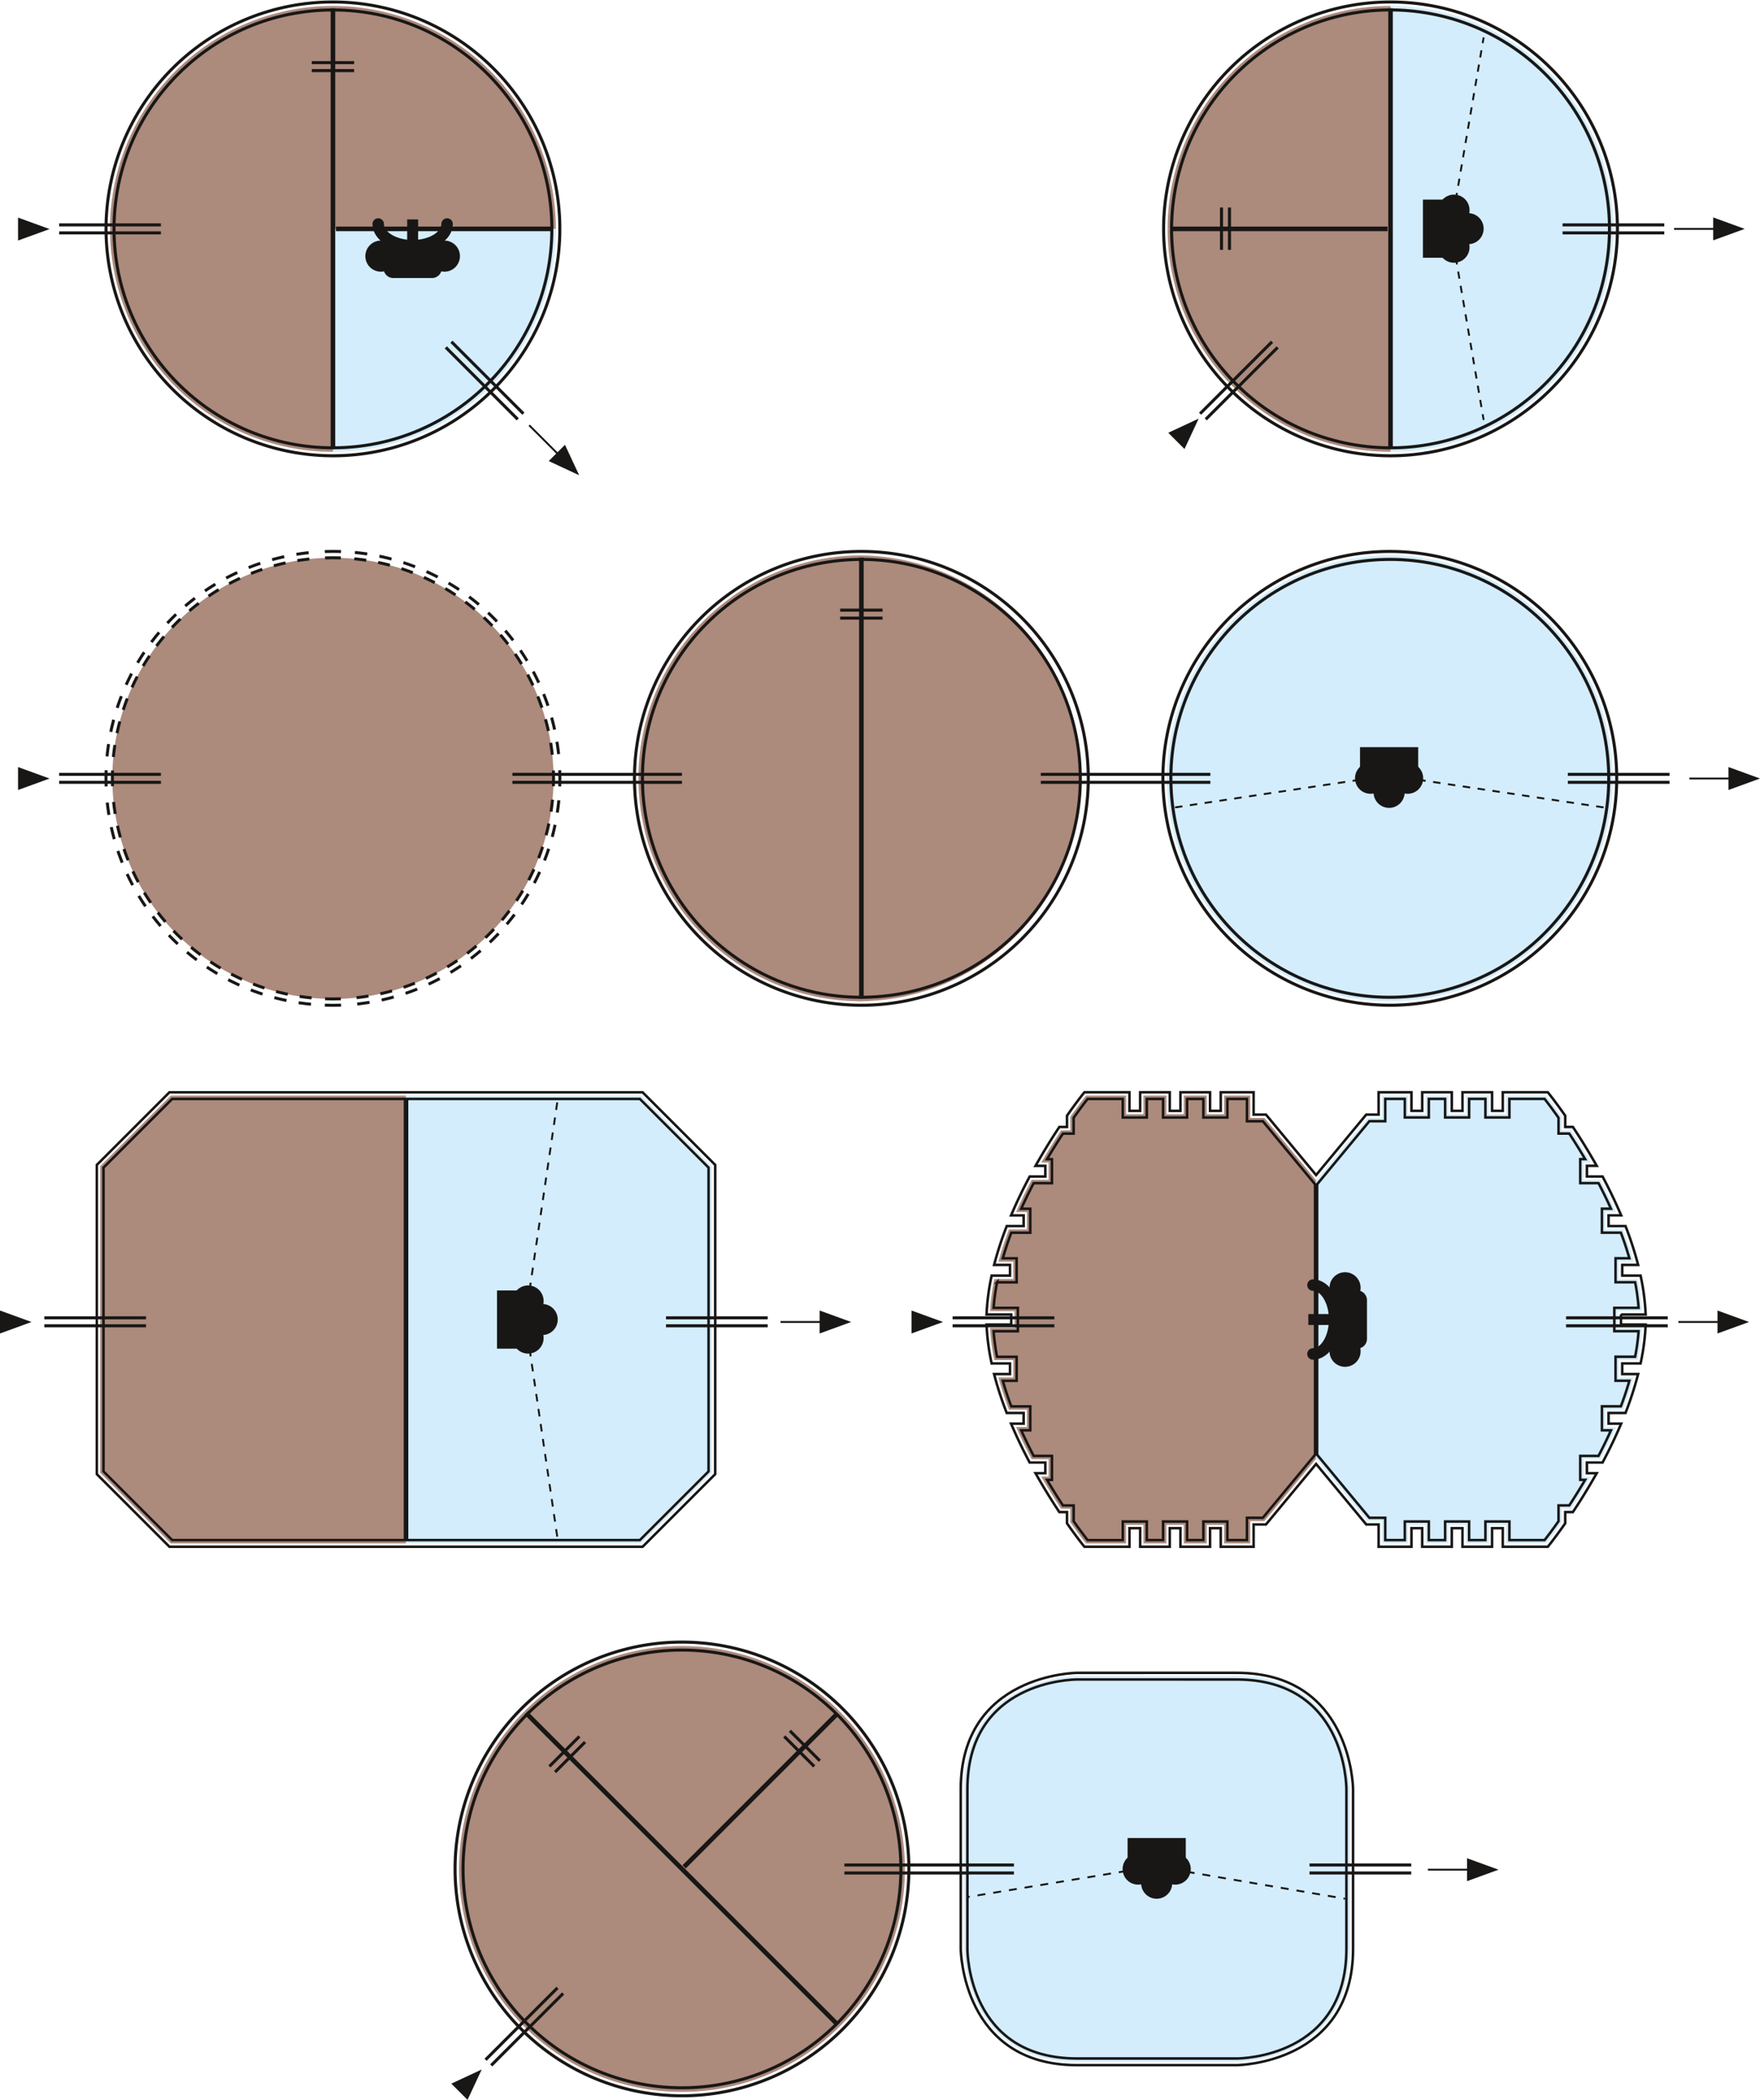
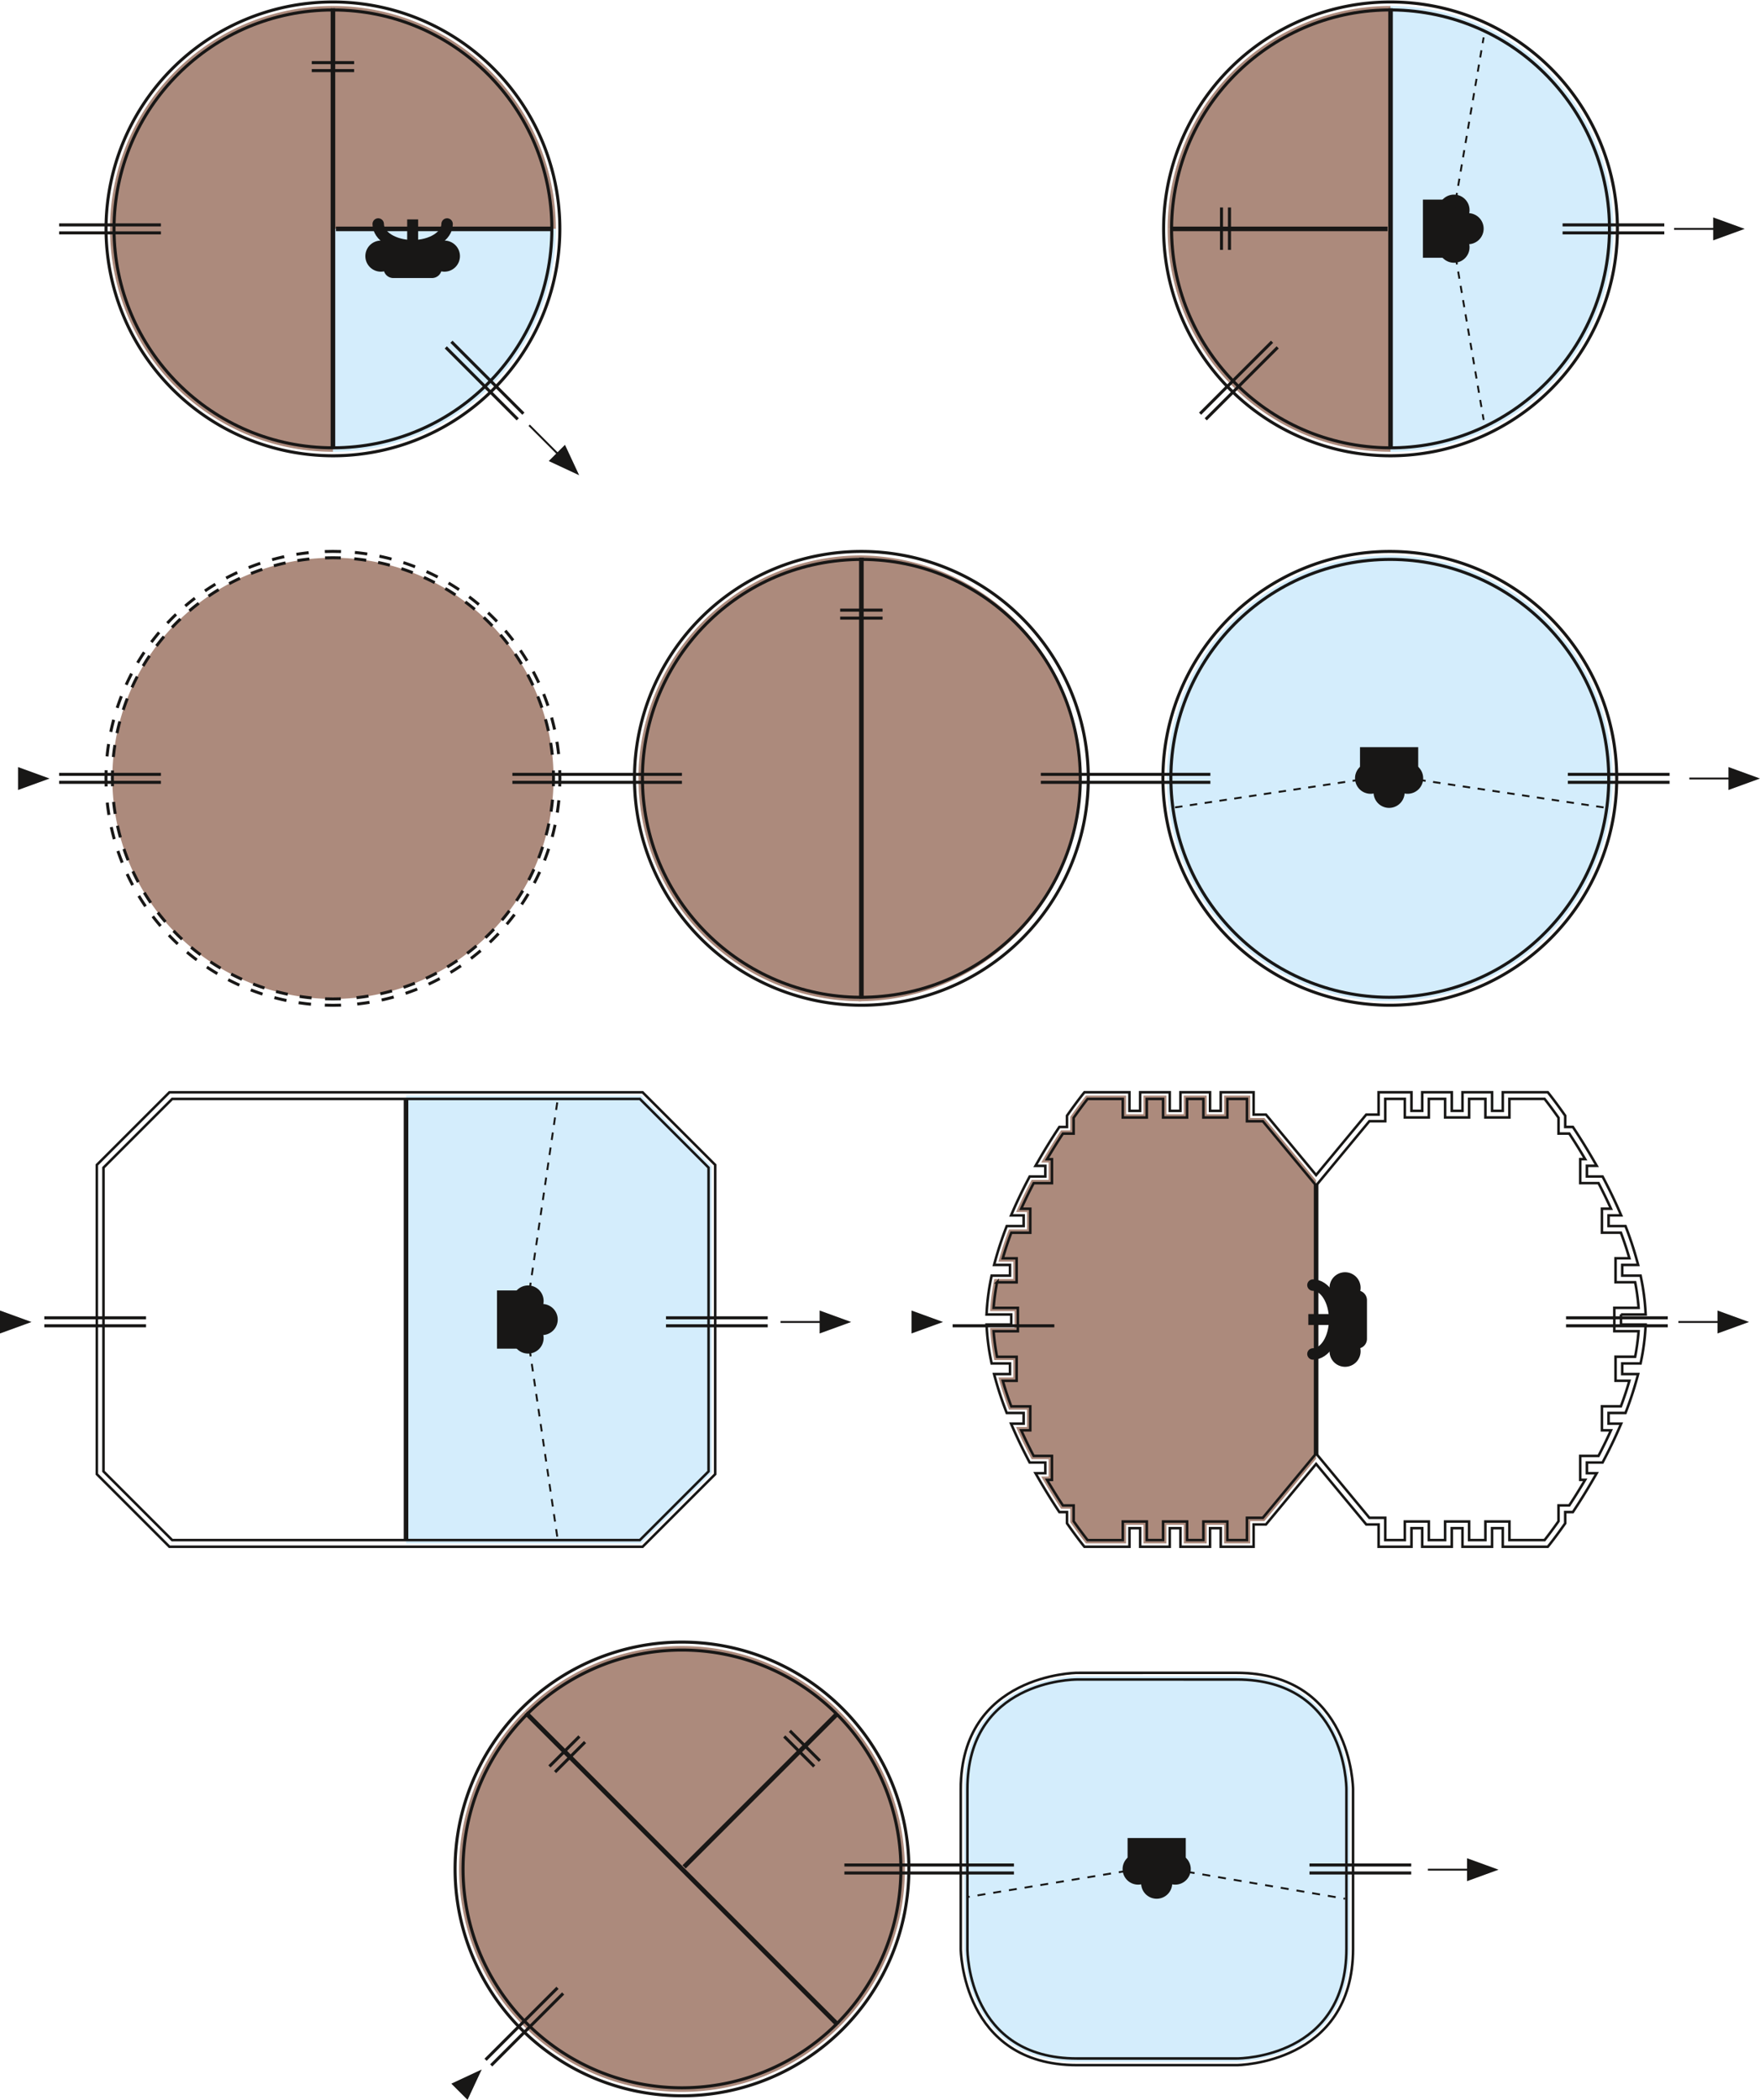
<svg xmlns="http://www.w3.org/2000/svg" id="Gruppe_272" data-name="Gruppe 272" width="461.141" height="550.202" viewBox="0 0 461.141 550.202">
  <defs>
    <clipPath id="clip-path">
      <rect id="Rechteck_108" data-name="Rechteck 108" width="461.141" height="550.202" fill="none" />
    </clipPath>
  </defs>
-   <path id="Pfad_277" data-name="Pfad 277" d="M11.881,46.66l-8.26-3.006v6.013Z" transform="translate(1.108 13.358)" fill="#181716" />
  <line id="Linie_7" data-name="Linie 7" x2="8.72" y2="8.72" transform="translate(138.658 111.428)" fill="none" stroke="#181716" stroke-width="0.5" />
  <path id="Pfad_278" data-name="Pfad 278" d="M118.059,97.209l-3.716-7.966-4.251,4.251Z" transform="translate(33.687 27.307)" fill="#181716" />
  <g id="Gruppe_237" data-name="Gruppe 237">
    <g id="Gruppe_236" data-name="Gruppe 236" clip-path="url(#clip-path)">
      <path id="Pfad_279" data-name="Pfad 279" d="M22.075,59.605A58.4,58.4,0,0,1,80.48,1.2V118.012A58.406,58.406,0,0,1,22.075,59.605" transform="translate(6.755 0.367)" fill="#ac8a7c" />
      <path id="Pfad_280" data-name="Pfad 280" d="M125.2,59.6A58.406,58.406,0,0,0,66.8,1.2V59.6Z" transform="translate(20.439 0.367)" fill="#ac8a7c" />
      <path id="Pfad_281" data-name="Pfad 281" d="M125.2,45.921a58.405,58.405,0,0,1-58.405,58.4v-58.4Z" transform="translate(20.439 14.051)" fill="#d4edfc" />
    </g>
  </g>
  <line id="Linie_8" data-name="Linie 8" x1="26.654" transform="translate(15.503 61.016)" fill="none" stroke="#181716" stroke-width="0.799" />
  <line id="Linie_9" data-name="Linie 9" x1="26.654" transform="translate(15.503 58.926)" fill="none" stroke="#181716" stroke-width="0.799" />
  <line id="Linie_10" data-name="Linie 10" x1="18.848" y1="18.848" transform="translate(116.806 91.022)" fill="none" stroke="#181716" stroke-width="0.799" />
  <line id="Linie_11" data-name="Linie 11" x1="18.848" y1="18.848" transform="translate(118.284 89.543)" fill="none" stroke="#181716" stroke-width="0.799" />
  <line id="Linie_12" data-name="Linie 12" x1="11.105" transform="translate(81.683 18.5)" fill="none" stroke="#181716" stroke-width="0.799" />
  <line id="Linie_13" data-name="Linie 13" x1="11.105" transform="translate(81.683 16.41)" fill="none" stroke="#181716" stroke-width="0.799" />
  <g id="Gruppe_239" data-name="Gruppe 239">
    <g id="Gruppe_238" data-name="Gruppe 238" clip-path="url(#clip-path)">
      <line id="Linie_14" data-name="Linie 14" y2="115.503" transform="translate(87.235 2.166)" fill="none" stroke="#181716" stroke-width="1.2" />
    </g>
  </g>
  <line id="Linie_15" data-name="Linie 15" x2="56.808" transform="translate(88.019 59.972)" fill="none" stroke="#181716" stroke-width="1.2" />
  <g id="Gruppe_241" data-name="Gruppe 241">
    <g id="Gruppe_240" data-name="Gruppe 240" clip-path="url(#clip-path)">
      <path id="Pfad_282" data-name="Pfad 282" d="M80.725,119.3A59.451,59.451,0,1,0,21.274,59.85,59.518,59.518,0,0,0,80.725,119.3Z" transform="translate(6.51 0.122)" fill="none" stroke="#181716" stroke-width="0.799" />
      <circle id="Ellipse_12" data-name="Ellipse 12" cx="57.36" cy="57.36" r="57.36" transform="translate(29.875 2.612)" fill="none" stroke="#181716" stroke-width="0.799" />
    </g>
  </g>
  <rect id="Rechteck_111" data-name="Rechteck 111" width="2.868" height="8.144" transform="translate(106.686 57.487)" fill="#181716" />
  <g id="Gruppe_243" data-name="Gruppe 243">
    <g id="Gruppe_242" data-name="Gruppe 242" clip-path="url(#clip-path)">
      <path id="Pfad_283" data-name="Pfad 283" d="M75.879,44.943c0,3.141,4.039,5.686,9.023,5.686s9.023-2.545,9.023-5.686" transform="translate(23.218 13.752)" fill="none" stroke="#181716" stroke-linecap="round" stroke-width="3" />
      <path id="Pfad_284" data-name="Pfad 284" d="M79.564,48.979a2.558,2.558,0,0,0-2.612,2.612v3.661a2.558,2.558,0,0,0,2.612,2.612H89.585A2.558,2.558,0,0,0,92.2,55.252V51.591a2.558,2.558,0,0,0-2.612-2.612Z" transform="translate(23.546 14.987)" fill="#181716" />
      <path id="Pfad_285" data-name="Pfad 285" d="M90.111,56.414a4.072,4.072,0,1,0-4.072-4.072,4.072,4.072,0,0,0,4.072,4.072" transform="translate(26.327 14.77)" fill="#181716" />
      <path id="Pfad_286" data-name="Pfad 286" d="M77.373,56.414A4.072,4.072,0,1,0,73.3,52.342a4.072,4.072,0,0,0,4.072,4.072" transform="translate(22.429 14.77)" fill="#181716" />
    </g>
  </g>
  <line id="Linie_16" data-name="Linie 16" x2="12.331" transform="translate(438.625 59.973)" fill="none" stroke="#181716" stroke-width="0.5" />
  <path id="Pfad_287" data-name="Pfad 287" d="M351.965,46.626l-8.26-3.006v6.013Z" transform="translate(105.17 13.347)" fill="#181716" />
-   <path id="Pfad_288" data-name="Pfad 288" d="M242.35,83.98,234.383,87.7l4.251,4.251Z" transform="translate(71.718 25.697)" fill="#181716" />
  <g id="Gruppe_245" data-name="Gruppe 245">
    <g id="Gruppe_244" data-name="Gruppe 244" clip-path="url(#clip-path)">
      <path id="Pfad_289" data-name="Pfad 289" d="M337.378,59.605A58.4,58.4,0,0,0,278.973,1.2V118.012a58.406,58.406,0,0,0,58.405-58.406" transform="translate(85.362 0.367)" fill="#d4edfc" />
      <path id="Pfad_290" data-name="Pfad 290" d="M234.251,59.6A58.405,58.405,0,0,1,292.656,1.2V59.6Z" transform="translate(71.678 0.367)" fill="#ac8a7c" />
      <path id="Pfad_291" data-name="Pfad 291" d="M234.251,45.921a58.405,58.405,0,0,0,58.405,58.4v-58.4Z" transform="translate(71.678 14.051)" fill="#ac8a7c" />
    </g>
  </g>
  <line id="Linie_17" data-name="Linie 17" x2="26.654" transform="translate(409.413 61.016)" fill="none" stroke="#181716" stroke-width="0.799" />
  <line id="Linie_18" data-name="Linie 18" x2="26.654" transform="translate(409.413 58.926)" fill="none" stroke="#181716" stroke-width="0.799" />
  <line id="Linie_19" data-name="Linie 19" y1="18.848" x2="18.848" transform="translate(315.916 91.022)" fill="none" stroke="#181716" stroke-width="0.799" />
  <line id="Linie_20" data-name="Linie 20" y1="18.848" x2="18.848" transform="translate(314.437 89.543)" fill="none" stroke="#181716" stroke-width="0.799" />
  <line id="Linie_21" data-name="Linie 21" y1="11.105" transform="translate(322.139 54.365)" fill="none" stroke="#181716" stroke-width="0.799" />
  <line id="Linie_22" data-name="Linie 22" y1="11.105" transform="translate(320.048 54.365)" fill="none" stroke="#181716" stroke-width="0.799" />
  <g id="Gruppe_247" data-name="Gruppe 247">
    <g id="Gruppe_246" data-name="Gruppe 246" clip-path="url(#clip-path)">
      <line id="Linie_23" data-name="Linie 23" y2="115.503" transform="translate(364.335 2.166)" fill="none" stroke="#181716" stroke-width="1.2" />
    </g>
  </g>
  <line id="Linie_24" data-name="Linie 24" x1="56.808" transform="translate(306.743 59.972)" fill="none" stroke="#181716" stroke-width="1.2" />
  <g id="Gruppe_249" data-name="Gruppe 249">
    <g id="Gruppe_248" data-name="Gruppe 248" clip-path="url(#clip-path)">
      <path id="Pfad_292" data-name="Pfad 292" d="M292.9,119.3A59.451,59.451,0,1,1,352.352,59.85,59.518,59.518,0,0,1,292.9,119.3Z" transform="translate(71.433 0.122)" fill="none" stroke="#181716" stroke-width="0.799" />
      <circle id="Ellipse_13" data-name="Ellipse 13" cx="57.36" cy="57.36" r="57.36" transform="translate(298.527 107.403) rotate(-80.783)" fill="none" stroke="#181716" stroke-width="0.799" />
      <path id="Pfad_293" data-name="Pfad 293" d="M285.472,40.043h9.979a1.812,1.812,0,0,1,1.851,1.851V53.437a1.812,1.812,0,0,1-1.851,1.851h-9.979Z" transform="translate(87.351 12.253)" fill="#181716" />
      <path id="Pfad_294" data-name="Pfad 294" d="M296.734,43.114a4.072,4.072,0,1,1-4.072-4.071,4.072,4.072,0,0,1,4.072,4.071" transform="translate(88.305 11.947)" fill="#181716" />
      <path id="Pfad_295" data-name="Pfad 295" d="M296.734,50.552a4.072,4.072,0,1,1-4.072-4.072,4.072,4.072,0,0,1,4.072,4.072" transform="translate(88.305 14.222)" fill="#181716" />
      <path id="Pfad_296" data-name="Pfad 296" d="M299.562,46.833a4.072,4.072,0,1,1-4.072-4.072,4.072,4.072,0,0,1,4.072,4.072" transform="translate(89.17 13.084)" fill="#181716" />
    </g>
  </g>
  <line id="Linie_25" data-name="Linie 25" y1="46.359" x2="7.955" transform="translate(380.778 9.802)" fill="none" stroke="#181716" stroke-width="0.5" stroke-dasharray="1.896 1.896" />
  <line id="Linie_26" data-name="Linie 26" x2="7.955" y2="46.359" transform="translate(380.778 63.675)" fill="none" stroke="#181716" stroke-width="0.5" stroke-dasharray="1.896 1.896" />
  <path id="Pfad_297" data-name="Pfad 297" d="M191.129,265.931l-8.26-3.006v6.013Z" transform="translate(55.956 80.452)" fill="#181716" />
  <g id="Gruppe_251" data-name="Gruppe 251">
    <g id="Gruppe_250" data-name="Gruppe 250" clip-path="url(#clip-path)">
      <path id="Pfad_298" data-name="Pfad 298" d="M284.056,242h0l-13.548-16.347h-3.7V219.81h-6.869v4.869H255.39V219.81h-6.009v4.869h-4.547V219.81h-6.009v4.869h-4.547V219.81H223.767s-1.653,2.045-4.106,5.543V228.9h-2.413c-1.61,2.434-3.4,5.293-5.206,8.439h1.934v4.545h-4.448c-1.41,2.671-2.792,5.5-4.076,8.438h2.841v4.545h-4.7a88.355,88.355,0,0,0-2.769,8.438h3.9v4.545h-4.975a58.723,58.723,0,0,0-1.119,8.439h6.419v4.382h-6.419a58.772,58.772,0,0,0,1.119,8.439h4.975v4.544h-3.9a88.358,88.358,0,0,0,2.769,8.438h4.7v4.545h-2.841c1.284,2.938,2.666,5.769,4.076,8.439h4.448v4.544h-1.934c1.81,3.146,3.6,6,5.206,8.439h2.413V331.6c2.453,3.5,4.106,5.544,4.106,5.544h10.511v-4.87h4.547v4.87h6.009v-4.87h4.547v4.87h6.009v-4.87h4.547v4.87h6.869V331.3h3.7l13.548-16.347h0Z" transform="translate(60.777 67.259)" fill="#ac8a7c" />
-       <path id="Pfad_299" data-name="Pfad 299" d="M264.04,242h0l13.548-16.347h3.7V219.81h6.87v4.869h4.547V219.81h6.009v4.869h4.547V219.81h6.009v4.869h4.547V219.81H324.33s1.653,2.045,4.106,5.543V228.9h2.413c1.61,2.434,3.4,5.293,5.206,8.439h-1.934v4.545h4.448c1.41,2.671,2.792,5.5,4.076,8.438H339.8v4.545h4.7a88.364,88.364,0,0,1,2.769,8.438h-3.9v4.545h4.974a58.71,58.71,0,0,1,1.119,8.439h-6.419v4.382h6.419a58.759,58.759,0,0,1-1.119,8.439h-4.974v4.544h3.9a88.367,88.367,0,0,1-2.769,8.438h-4.7v4.545h2.841c-1.284,2.938-2.666,5.769-4.076,8.439h-4.448v4.544h1.934c-1.81,3.146-3.6,6-5.206,8.439h-2.413V331.6c-2.453,3.5-4.106,5.544-4.106,5.544H313.819v-4.87h-4.547v4.87h-6.009v-4.87h-4.547v4.87h-6.009v-4.87h-4.547v4.87h-6.87V331.3h-3.7l-13.548-16.347h0Z" transform="translate(80.793 67.259)" fill="#d4edfc" />
      <path id="Pfad_300" data-name="Pfad 300" d="M364.154,277.361h6.469l-.051-.919a59.657,59.657,0,0,0-1.136-8.565l-.142-.7h-4.814v-2.8h4.167l-.3-1.1c-.761-2.8-1.7-5.668-2.795-8.523l-.215-.559h-4.431v-2.8h3.3l-.533-1.22c-1.219-2.788-2.6-5.647-4.1-8.5l-.246-.464h-4.1v-2.8h2.569l-.75-1.306c-1.677-2.916-3.439-5.771-5.234-8.485l-.259-.39h-2.01v-2.949l-.158-.226c-2.442-3.48-4.073-5.5-4.141-5.59l-.262-.324h-11.8v4.869h-2.805v-4.869h-7.751v4.869h-2.805v-4.869h-7.751v4.869H309.26v-4.869h-8.613v5.843h-3.236l-.261.315-12.878,15.539L271.393,225.3l-.261-.315H267.9v-5.843h-8.613v4.869h-2.805v-4.869h-7.751v4.869h-2.805v-4.869H238.17v4.869h-2.805v-4.869h-11.8l-.263.324c-.068.085-1.7,2.109-4.141,5.59l-.158.226v2.949H217l-.259.39c-1.8,2.715-3.558,5.57-5.234,8.485l-.75,1.306h2.569v2.8h-4.1l-.246.464c-1.506,2.851-2.888,5.71-4.1,8.5l-.533,1.22h3.3v2.8h-4.433l-.214.559c-1.093,2.852-2.033,5.72-2.8,8.523l-.3,1.1h4.169v2.8h-4.814l-.142.7a59.662,59.662,0,0,0-1.136,8.565l-.051.919h6.469V280h-6.469l.051.919a59.663,59.663,0,0,0,1.136,8.565l.142.7h4.814v2.8H199.9l.3,1.1c.763,2.8,1.7,5.669,2.8,8.523l.214.559h4.433v2.8h-3.3l.533,1.22c1.217,2.787,2.6,5.646,4.1,8.5l.244.464h4.1v2.8h-2.569l.75,1.306c1.676,2.914,3.437,5.769,5.234,8.485l.259.39h2.01v2.949l.158.226c2.442,3.482,4.073,5.5,4.141,5.59l.263.324h11.8V333.35h2.805v4.869h7.751V333.35h2.805v4.869h7.751V333.35h2.805v4.869H267.9v-5.843h3.236l.261-.315,12.878-15.537,12.878,15.537.261.315h3.236v5.843h8.613V333.35h2.805v4.869h7.751V333.35h2.805v4.869h7.751V333.35h2.805v4.869h11.8l.262-.324c.068-.085,1.7-2.108,4.141-5.59l.158-.226v-2.949h2.01l.259-.39c1.8-2.715,3.557-5.57,5.234-8.485l.75-1.306h-2.569v-2.8h4.1l.246-.464c1.506-2.851,2.886-5.71,4.1-8.5l.533-1.22h-3.3v-2.8h4.433l.214-.559a89.607,89.607,0,0,0,2.795-8.523l.3-1.1h-4.167v-2.8h4.814l.142-.7a59.682,59.682,0,0,0,1.136-8.565l.051-.919h-6.469v-2.639Z" transform="translate(60.562 67.055)" fill="none" stroke="#181716" stroke-width="0.666" />
      <path id="Pfad_301" data-name="Pfad 301" d="M362.849,275.211h5.489a58.317,58.317,0,0,0-.905-6.7H362.3v-6.286h3.623c-.635-2.21-1.379-4.456-2.223-6.7H358.73v-6.286H361.1c-1-2.208-2.09-4.453-3.264-6.7h-4.793v-6.286h1.292c-1.346-2.293-2.741-4.538-4.16-6.7h-2.816v-4.141c-1.777-2.523-3.119-4.263-3.657-4.947h-9.218v4.869H328.2v-4.869h-4.267v4.869h-6.29v-4.869h-4.267v4.869h-6.29v-4.869h-5.129v5.843H297.8L284.51,242.351l-.671.81-.671-.81L269.88,226.32h-4.16v-5.843h-5.129v4.869H254.3v-4.869h-4.267v4.869h-6.29v-4.869h-4.267v4.869h-6.29v-4.869h-9.219c-.537.684-1.878,2.424-3.655,4.947v4.141H217.5c-1.418,2.159-2.813,4.405-4.16,6.7h1.29v6.286h-4.793c-1.174,2.244-2.267,4.489-3.262,6.7h2.372v6.286h-4.975c-.841,2.24-1.587,4.486-2.221,6.7h3.623v6.286h-5.13a58.574,58.574,0,0,0-.906,6.7H205.7v6.124h-6.361a58.614,58.614,0,0,0,.906,6.7h5.13v6.286H201.75c.635,2.211,1.38,4.456,2.221,6.7h4.975V307.3h-2.372c1,2.207,2.088,4.453,3.262,6.7h4.793v6.286h-1.29c1.345,2.292,2.741,4.537,4.16,6.7h2.816v4.141c1.777,2.523,3.119,4.263,3.655,4.947h9.219V331.2h6.29v4.869h4.267V331.2h6.29v4.869H254.3V331.2h6.29v4.869h5.129v-5.843h4.16q6.645-8.014,13.287-16.031l.671-.81.671.81q6.643,8.016,13.287,16.031h4.16v5.843h5.129V331.2h6.29v4.869h4.267V331.2h6.29v4.869H328.2V331.2h6.29v4.869H343.7c.538-.684,1.879-2.424,3.657-4.947V326.98h2.816c1.418-2.159,2.813-4.405,4.16-6.7h-1.292V314h4.793c1.174-2.244,2.268-4.489,3.264-6.7H358.73v-6.286H363.7c.844-2.242,1.588-4.487,2.223-6.7H362.3v-6.286h5.13a58.318,58.318,0,0,0,.905-6.7h-6.36v-6.124Z" transform="translate(60.995 67.463)" fill="none" stroke="#181716" stroke-width="0.666" />
    </g>
  </g>
  <line id="Linie_27" data-name="Linie 27" y2="70.893" transform="translate(344.833 310.197)" fill="none" stroke="#181716" stroke-width="1.2" />
  <line id="Linie_28" data-name="Linie 28" x1="26.654" transform="translate(249.597 347.381)" fill="none" stroke="#181716" stroke-width="0.799" />
-   <line id="Linie_29" data-name="Linie 29" x1="26.654" transform="translate(249.597 345.29)" fill="none" stroke="#181716" stroke-width="0.799" />
  <rect id="Rechteck_117" data-name="Rechteck 117" width="8.144" height="2.868" transform="translate(342.798 344.302)" fill="#181716" />
  <g id="Gruppe_253" data-name="Gruppe 253">
    <g id="Gruppe_252" data-name="Gruppe 252" clip-path="url(#clip-path)">
      <path id="Pfad_302" data-name="Pfad 302" d="M263.408,275.869c3.14,0,5.685-4.039,5.685-9.023s-2.545-9.023-5.685-9.023" transform="translate(80.6 78.891)" fill="none" stroke="#181716" stroke-linecap="round" stroke-width="3" />
      <path id="Pfad_303" data-name="Pfad 303" d="M267.443,271.528a2.558,2.558,0,0,0,2.612,2.612h3.661a2.558,2.558,0,0,0,2.612-2.612V261.507a2.558,2.558,0,0,0-2.612-2.612h-3.661a2.558,2.558,0,0,0-2.612,2.612Z" transform="translate(81.834 79.219)" fill="#181716" />
      <path id="Pfad_304" data-name="Pfad 304" d="M274.878,259.317a4.072,4.072,0,1,0-4.072,4.072,4.072,4.072,0,0,0,4.072-4.072" transform="translate(81.617 78.102)" fill="#181716" />
      <path id="Pfad_305" data-name="Pfad 305" d="M274.878,272.054a4.072,4.072,0,1,0-4.072,4.072,4.072,4.072,0,0,0,4.072-4.072" transform="translate(81.617 81.999)" fill="#181716" />
    </g>
  </g>
  <line id="Linie_30" data-name="Linie 30" x2="12.331" transform="translate(439.752 346.383)" fill="none" stroke="#181716" stroke-width="0.5" />
  <path id="Pfad_306" data-name="Pfad 306" d="M352.829,265.931l-8.26-3.006v6.013Z" transform="translate(105.434 80.452)" fill="#181716" />
  <line id="Linie_31" data-name="Linie 31" x1="26.654" transform="translate(410.321 347.381)" fill="none" stroke="#181716" stroke-width="0.799" />
  <line id="Linie_32" data-name="Linie 32" x1="26.654" transform="translate(410.321 345.29)" fill="none" stroke="#181716" stroke-width="0.799" />
  <g id="Gruppe_255" data-name="Gruppe 255">
    <g id="Gruppe_254" data-name="Gruppe 254" clip-path="url(#clip-path)">
      <path id="Pfad_307" data-name="Pfad 307" d="M223.033,336.284s-29.616,0-29.616,29.616v41.813s0,29.616,29.616,29.616h41.813s29.616,0,29.616-29.616V365.9s0-29.616-29.616-29.616Z" transform="translate(59.183 102.899)" fill="#d4edfc" />
      <path id="Pfad_308" data-name="Pfad 308" d="M223.237,335.617c-.3,0-30.487.349-30.487,30.487v41.813c0,.3.349,30.487,30.487,30.487h41.813c.3,0,30.487-.349,30.487-30.487V366.1c0-.3-.349-30.487-30.487-30.487Z" transform="translate(58.979 102.695)" fill="none" stroke="#181716" stroke-width="0.666" />
      <path id="Pfad_309" data-name="Pfad 309" d="M222.83,336.951c-1.174,0-28.746.362-28.746,28.745v41.813c0,1.173.363,28.745,28.746,28.745h41.811c1.174,0,28.746-.362,28.746-28.745V365.7c0-1.173-.363-28.745-28.746-28.745Z" transform="translate(59.387 103.103)" fill="none" stroke="#181716" stroke-width="0.666" />
    </g>
  </g>
  <line id="Linie_33" data-name="Linie 33" x1="26.654" transform="translate(343.104 490.749)" fill="none" stroke="#181716" stroke-width="0.799" />
  <line id="Linie_34" data-name="Linie 34" x1="26.654" transform="translate(343.104 488.659)" fill="none" stroke="#181716" stroke-width="0.799" />
  <path id="Pfad_310" data-name="Pfad 310" d="M90.547,418.907l4.25,4.251,3.716-7.967Z" transform="translate(27.706 127.044)" fill="#181716" />
  <g id="Gruppe_257" data-name="Gruppe 257">
    <g id="Gruppe_256" data-name="Gruppe 256" clip-path="url(#clip-path)">
      <path id="Pfad_311" data-name="Pfad 311" d="M109.206,425.942a58.405,58.405,0,0,1,0-82.6l82.6,82.6a58.406,58.406,0,0,1-82.6,0" transform="translate(28.181 105.06)" fill="#ac8a7c" />
      <path id="Pfad_312" data-name="Pfad 312" d="M187.8,347.353a58.407,58.407,0,0,0-82.6,0l41.3,41.3Z" transform="translate(32.189 101.052)" fill="#ac8a7c" />
      <path id="Pfad_313" data-name="Pfad 313" d="M178.119,343.346a58.406,58.406,0,0,1,0,82.6l-41.3-41.3Z" transform="translate(41.865 105.06)" fill="#ac8a7c" />
    </g>
  </g>
  <line id="Linie_35" data-name="Linie 35" x1="18.848" y2="18.848" transform="translate(128.702 522.318)" fill="none" stroke="#181716" stroke-width="0.799" />
  <line id="Linie_36" data-name="Linie 36" x1="18.848" y2="18.848" transform="translate(127.223 520.839)" fill="none" stroke="#181716" stroke-width="0.799" />
  <line id="Linie_37" data-name="Linie 37" x1="44.425" transform="translate(221.244 490.751)" fill="none" stroke="#181716" stroke-width="0.799" />
  <line id="Linie_38" data-name="Linie 38" x1="44.425" transform="translate(221.244 488.66)" fill="none" stroke="#181716" stroke-width="0.799" />
  <line id="Linie_39" data-name="Linie 39" x1="7.853" y2="7.853" transform="translate(145.435 456.452)" fill="none" stroke="#181716" stroke-width="0.799" />
  <line id="Linie_40" data-name="Linie 40" x1="7.853" y2="7.853" transform="translate(143.956 454.974)" fill="none" stroke="#181716" stroke-width="0.799" />
  <line id="Linie_41" data-name="Linie 41" x1="7.853" y1="7.853" transform="translate(205.481 454.978)" fill="none" stroke="#181716" stroke-width="0.799" />
  <line id="Linie_42" data-name="Linie 42" x1="7.853" y1="7.853" transform="translate(206.96 453.5)" fill="none" stroke="#181716" stroke-width="0.799" />
  <line id="Linie_43" data-name="Linie 43" x2="81.673" y2="81.673" transform="translate(137.812 448.829)" fill="none" stroke="#181716" stroke-width="1.2" />
  <line id="Linie_44" data-name="Linie 44" y1="40.17" x2="40.17" transform="translate(179.24 448.98)" fill="none" stroke="#181716" stroke-width="1.2" />
  <g id="Gruppe_259" data-name="Gruppe 259">
    <g id="Gruppe_258" data-name="Gruppe 258" clip-path="url(#clip-path)">
      <path id="Pfad_314" data-name="Pfad 314" d="M192.782,430.929a59.45,59.45,0,1,0-84.076,0A59.519,59.519,0,0,0,192.782,430.929Z" transform="translate(27.943 100.813)" fill="none" stroke="#181716" stroke-width="0.799" />
      <path id="Pfad_315" data-name="Pfad 315" d="M190.814,428.961a57.361,57.361,0,1,0-81.12,0A57.425,57.425,0,0,0,190.814,428.961Z" transform="translate(28.433 101.303)" fill="none" stroke="#181716" stroke-width="0.799" />
    </g>
  </g>
  <line id="Linie_45" data-name="Linie 45" x2="12.331" transform="translate(374.126 489.889)" fill="none" stroke="#181716" stroke-width="0.5" />
  <path id="Pfad_316" data-name="Pfad 316" d="M302.579,375.814l-8.26-3.006v6.013Z" transform="translate(90.058 114.075)" fill="#181716" />
  <g id="Gruppe_261" data-name="Gruppe 261">
    <g id="Gruppe_260" data-name="Gruppe 260" clip-path="url(#clip-path)">
      <path id="Pfad_317" data-name="Pfad 317" d="M241.465,368.755v9.979a1.812,1.812,0,0,1-1.851,1.851H228.071a1.812,1.812,0,0,1-1.851-1.851v-9.979Z" transform="translate(69.221 112.835)" fill="#181716" />
      <path id="Pfad_318" data-name="Pfad 318" d="M236.73,380.017a4.072,4.072,0,1,1,4.072-4.072,4.072,4.072,0,0,1-4.072,4.072" transform="translate(71.191 113.789)" fill="#181716" />
      <path id="Pfad_319" data-name="Pfad 319" d="M229.292,380.017a4.072,4.072,0,1,1,4.072-4.072,4.072,4.072,0,0,1-4.072,4.072" transform="translate(68.915 113.789)" fill="#181716" />
      <path id="Pfad_320" data-name="Pfad 320" d="M233.011,382.845a4.072,4.072,0,1,1,4.072-4.072,4.072,4.072,0,0,1-4.072,4.072" transform="translate(70.053 114.654)" fill="#181716" />
    </g>
  </g>
  <line id="Linie_46" data-name="Linie 46" x2="45.613" y2="7.775" transform="translate(306.821 489.725)" fill="none" stroke="#181716" stroke-width="0.5" stroke-dasharray="2.084 2.084" />
  <line id="Linie_47" data-name="Linie 47" x1="45.663" y2="7.481" transform="translate(253.646 489.545)" fill="none" stroke="#181716" stroke-width="0.5" stroke-dasharray="2.084 2.084" />
-   <path id="Pfad_321" data-name="Pfad 321" d="M100.232,219.81H38.6l-18.51,18.51v80.313L38.6,337.144h61.628Z" transform="translate(6.149 67.259)" fill="#ac8a7c" />
  <path id="Pfad_322" data-name="Pfad 322" d="M81.456,219.81h61.628l18.51,18.51v80.313l-18.51,18.511H81.456Z" transform="translate(24.925 67.259)" fill="#d4edfc" />
  <path id="Pfad_323" data-name="Pfad 323" d="M38.193,219.4l-18.51,18.51-.256.256V319.2l.256.256,18.51,18.51.255.255H162.426l.255-.255,18.51-18.51.256-.256V238.164l-.256-.256-18.51-18.51-.255-.255H38.447Z" transform="translate(5.944 67.055)" fill="none" stroke="#181716" stroke-width="0.666" />
  <g id="Gruppe_263" data-name="Gruppe 263">
    <g id="Gruppe_262" data-name="Gruppe 262" clip-path="url(#clip-path)">
      <path id="Pfad_324" data-name="Pfad 324" d="M38.761,220.477q-9,9-18,18v79.591l18,18H161.3q9-9,18-18V238.477q-9-9-18-18Z" transform="translate(6.353 67.463)" fill="none" stroke="#181716" stroke-width="0.666" />
    </g>
  </g>
  <path id="Pfad_325" data-name="Pfad 325" d="M0,268.938l8.26-3.006L0,262.925Z" transform="translate(0 80.452)" fill="#181716" />
  <line id="Linie_48" data-name="Linie 48" x1="26.654" transform="translate(11.61 347.381)" fill="none" stroke="#181716" stroke-width="0.799" />
  <line id="Linie_49" data-name="Linie 49" x1="26.654" transform="translate(11.61 345.29)" fill="none" stroke="#181716" stroke-width="0.799" />
  <line id="Linie_50" data-name="Linie 50" x1="26.654" transform="translate(174.498 347.381)" fill="none" stroke="#181716" stroke-width="0.799" />
  <line id="Linie_51" data-name="Linie 51" x1="26.654" transform="translate(174.498 345.29)" fill="none" stroke="#181716" stroke-width="0.799" />
  <line id="Linie_52" data-name="Linie 52" x2="12.331" transform="translate(204.502 346.383)" fill="none" stroke="#181716" stroke-width="0.5" />
  <path id="Pfad_326" data-name="Pfad 326" d="M172.7,265.931l-8.26-3.006v6.013Z" transform="translate(50.315 80.452)" fill="#181716" />
  <line id="Linie_53" data-name="Linie 53" y2="115.503" transform="translate(106.381 287.985)" fill="none" stroke="#181716" stroke-width="1.2" />
  <line id="Linie_54" data-name="Linie 54" y1="53.954" x2="7.952" transform="translate(138.174 288.032)" fill="none" stroke="#181716" stroke-width="0.5" stroke-dasharray="1.989 1.989" />
  <line id="Linie_55" data-name="Linie 55" x2="7.952" y2="53.954" transform="translate(138.174 349.486)" fill="none" stroke="#181716" stroke-width="0.5" stroke-dasharray="1.989 1.989" />
  <g id="Gruppe_265" data-name="Gruppe 265">
    <g id="Gruppe_264" data-name="Gruppe 264" clip-path="url(#clip-path)">
      <path id="Pfad_327" data-name="Pfad 327" d="M99.709,258.9h9.979a1.812,1.812,0,0,1,1.851,1.851v11.544a1.812,1.812,0,0,1-1.851,1.851H99.709Z" transform="translate(30.51 79.219)" fill="#181716" />
      <path id="Pfad_328" data-name="Pfad 328" d="M110.971,261.967a4.072,4.072,0,1,1-4.072-4.072,4.072,4.072,0,0,1,4.072,4.072" transform="translate(31.464 78.913)" fill="#181716" />
      <path id="Pfad_329" data-name="Pfad 329" d="M110.971,269.4a4.072,4.072,0,1,1-4.072-4.072,4.072,4.072,0,0,1,4.072,4.072" transform="translate(31.464 81.188)" fill="#181716" />
      <path id="Pfad_330" data-name="Pfad 330" d="M113.8,265.685a4.072,4.072,0,1,1-4.072-4.072,4.073,4.073,0,0,1,4.072,4.072" transform="translate(32.329 80.05)" fill="#181716" />
    </g>
  </g>
  <path id="Pfad_331" data-name="Pfad 331" d="M11.881,156.9l-8.26-3.006V159.9Z" transform="translate(1.108 47.089)" fill="#181716" />
  <g id="Gruppe_267" data-name="Gruppe 267">
    <g id="Gruppe_266" data-name="Gruppe 266" clip-path="url(#clip-path)">
      <path id="Pfad_332" data-name="Pfad 332" d="M128.091,169.841A58.4,58.4,0,0,1,186.5,111.436V228.247a58.406,58.406,0,0,1-58.405-58.406" transform="translate(39.194 34.098)" fill="#ac8a7c" />
      <path id="Pfad_333" data-name="Pfad 333" d="M230.618,169.841a58.4,58.4,0,0,0-58.405-58.405V228.247a58.406,58.406,0,0,0,58.405-58.406" transform="translate(52.695 34.098)" fill="#ac8a7c" />
    </g>
  </g>
  <line id="Linie_56" data-name="Linie 56" y2="115.503" transform="translate(225.691 146.134)" fill="none" stroke="#181716" stroke-width="1.2" />
  <g id="Gruppe_269" data-name="Gruppe 269">
    <g id="Gruppe_268" data-name="Gruppe 268" clip-path="url(#clip-path)">
      <path id="Pfad_334" data-name="Pfad 334" d="M80.338,227.5a57.8,57.8,0,1,0-57.8-57.8,57.8,57.8,0,0,0,57.8,57.8" transform="translate(6.897 34.241)" fill="#ac8a7c" />
      <path id="Pfad_335" data-name="Pfad 335" d="M71.528,212.662A57.811,57.811,0,0,0,123,159.315" transform="translate(21.887 48.749)" fill="none" stroke="#181716" stroke-width="0.78" stroke-dasharray="3.16 3.16" />
      <path id="Pfad_336" data-name="Pfad 336" d="M123.3,163.486a57.811,57.811,0,0,0-53.347-51.473" transform="translate(21.405 34.275)" fill="none" stroke="#181716" stroke-width="0.78" stroke-dasharray="3.16 3.16" />
      <path id="Pfad_337" data-name="Pfad 337" d="M74.125,112.151A57.815,57.815,0,0,0,22.652,165.5" transform="translate(6.931 34.317)" fill="none" stroke="#181716" stroke-width="0.78" stroke-dasharray="3.16 3.16" />
      <path id="Pfad_338" data-name="Pfad 338" d="M22.791,160.889a57.814,57.814,0,0,0,53.347,51.474" transform="translate(6.974 49.23)" fill="none" stroke="#181716" stroke-width="0.78" stroke-dasharray="3.16 3.16" />
      <path id="Pfad_339" data-name="Pfad 339" d="M78.274,227.46q1.026.035,2.063.037t2.063-.037M22.577,167.635q-.035,1.027-.037,2.063t.037,2.063M82.4,111.937c-.684-.025-1.373-.035-2.063-.035s-1.379.01-2.063.035M138.1,171.762q.035-1.026.037-2.063t-.037-2.063" transform="translate(6.897 34.241)" fill="none" stroke="#181716" stroke-width="0.78" />
      <path id="Pfad_340" data-name="Pfad 340" d="M71.664,214.29a59.478,59.478,0,0,0,52.957-54.884" transform="translate(21.928 48.776)" fill="none" stroke="#181716" stroke-width="0.78" stroke-dasharray="3.251 3.251" />
      <path id="Pfad_341" data-name="Pfad 341" d="M124.929,163.7A59.48,59.48,0,0,0,70.045,110.74" transform="translate(21.433 33.885)" fill="none" stroke="#181716" stroke-width="0.78" stroke-dasharray="3.251 3.251" />
      <path id="Pfad_342" data-name="Pfad 342" d="M74.336,110.883a59.48,59.48,0,0,0-52.957,54.885" transform="translate(6.542 33.929)" fill="none" stroke="#181716" stroke-width="0.78" stroke-dasharray="3.251 3.251" />
      <path id="Pfad_343" data-name="Pfad 343" d="M21.522,161.025a59.478,59.478,0,0,0,54.884,52.957" transform="translate(6.585 49.272)" fill="none" stroke="#181716" stroke-width="0.78" stroke-dasharray="3.251 3.251" />
      <path id="Pfad_344" data-name="Pfad 344" d="M78.606,229.514q1.056.039,2.122.038t2.124-.038M21.3,167.967q-.037,1.056-.037,2.122t.037,2.122m61.55-61.549q-1.058-.035-2.124-.037t-2.122.037m61.549,61.549q.037-1.056.038-2.122t-.038-2.122" transform="translate(6.507 33.85)" fill="none" stroke="#181716" stroke-width="0.78" />
      <path id="Pfad_345" data-name="Pfad 345" d="M186.743,229.537a59.451,59.451,0,1,0-59.452-59.451A59.518,59.518,0,0,0,186.743,229.537Z" transform="translate(38.949 33.853)" fill="none" stroke="#181716" stroke-width="0.799" />
      <circle id="Ellipse_14" data-name="Ellipse 14" cx="57.36" cy="57.36" r="57.36" transform="translate(161.752 154.018) rotate(-7.018)" fill="none" stroke="#181716" stroke-width="0.799" />
      <path id="Pfad_346" data-name="Pfad 346" d="M292.513,228.247a58.406,58.406,0,1,0-58.405-58.406,58.406,58.406,0,0,0,58.405,58.406" transform="translate(71.634 34.098)" fill="#d4edfc" />
      <path id="Pfad_347" data-name="Pfad 347" d="M292.758,229.537a59.451,59.451,0,1,0-59.451-59.451A59.518,59.518,0,0,0,292.758,229.537Z" transform="translate(71.389 33.853)" fill="none" stroke="#181716" stroke-width="0.799" />
      <circle id="Ellipse_15" data-name="Ellipse 15" cx="57.36" cy="57.36" r="57.36" transform="translate(300.208 154.018) rotate(-7.018)" fill="none" stroke="#181716" stroke-width="0.799" />
    </g>
  </g>
  <line id="Linie_57" data-name="Linie 57" x1="26.654" transform="translate(15.503 204.983)" fill="none" stroke="#181716" stroke-width="0.799" />
  <line id="Linie_58" data-name="Linie 58" x1="26.654" transform="translate(15.503 202.893)" fill="none" stroke="#181716" stroke-width="0.799" />
  <line id="Linie_59" data-name="Linie 59" x1="26.654" transform="translate(410.793 204.983)" fill="none" stroke="#181716" stroke-width="0.799" />
  <line id="Linie_60" data-name="Linie 60" x1="26.654" transform="translate(410.793 202.893)" fill="none" stroke="#181716" stroke-width="0.799" />
  <line id="Linie_61" data-name="Linie 61" x1="44.423" transform="translate(134.251 204.983)" fill="none" stroke="#181716" stroke-width="0.799" />
  <line id="Linie_62" data-name="Linie 62" x1="44.423" transform="translate(134.251 202.893)" fill="none" stroke="#181716" stroke-width="0.799" />
  <line id="Linie_63" data-name="Linie 63" x1="44.423" transform="translate(272.707 204.983)" fill="none" stroke="#181716" stroke-width="0.799" />
  <line id="Linie_64" data-name="Linie 64" x1="44.423" transform="translate(272.707 202.893)" fill="none" stroke="#181716" stroke-width="0.799" />
  <line id="Linie_65" data-name="Linie 65" x2="12.331" transform="translate(442.63 203.985)" fill="none" stroke="#181716" stroke-width="0.5" />
  <path id="Pfad_348" data-name="Pfad 348" d="M346.772,159.9l8.26-3.006-8.26-3.006Z" transform="translate(106.108 47.089)" fill="#181716" />
  <line id="Linie_66" data-name="Linie 66" x1="11.105" transform="translate(220.138 161.954)" fill="none" stroke="#181716" stroke-width="0.799" />
  <line id="Linie_67" data-name="Linie 67" x1="11.105" transform="translate(220.138 159.864)" fill="none" stroke="#181716" stroke-width="0.799" />
  <line id="Linie_68" data-name="Linie 68" x2="53.271" y2="7.954" transform="translate(367.712 203.725)" fill="none" stroke="#181716" stroke-width="0.5" stroke-dasharray="1.964 1.964" />
  <line id="Linie_69" data-name="Linie 69" x1="53.154" y2="7.954" transform="translate(307.058 203.725)" fill="none" stroke="#181716" stroke-width="0.5" stroke-dasharray="1.96 1.96" />
  <g id="Gruppe_271" data-name="Gruppe 271">
    <g id="Gruppe_270" data-name="Gruppe 270" clip-path="url(#clip-path)">
      <path id="Pfad_349" data-name="Pfad 349" d="M288.095,149.9v9.979a1.812,1.812,0,0,1-1.851,1.851H274.7a1.812,1.812,0,0,1-1.851-1.851V149.9Z" transform="translate(83.489 45.868)" fill="#181716" />
      <path id="Pfad_350" data-name="Pfad 350" d="M283.359,161.163a4.072,4.072,0,1,1,4.072-4.072,4.072,4.072,0,0,1-4.072,4.072" transform="translate(85.459 46.822)" fill="#181716" />
      <path id="Pfad_351" data-name="Pfad 351" d="M275.922,161.163a4.072,4.072,0,1,1,4.072-4.072,4.072,4.072,0,0,1-4.072,4.072" transform="translate(83.183 46.822)" fill="#181716" />
      <path id="Pfad_352" data-name="Pfad 352" d="M279.641,163.991a4.072,4.072,0,1,1,4.072-4.072,4.072,4.072,0,0,1-4.072,4.072" transform="translate(84.321 47.687)" fill="#181716" />
    </g>
  </g>
</svg>